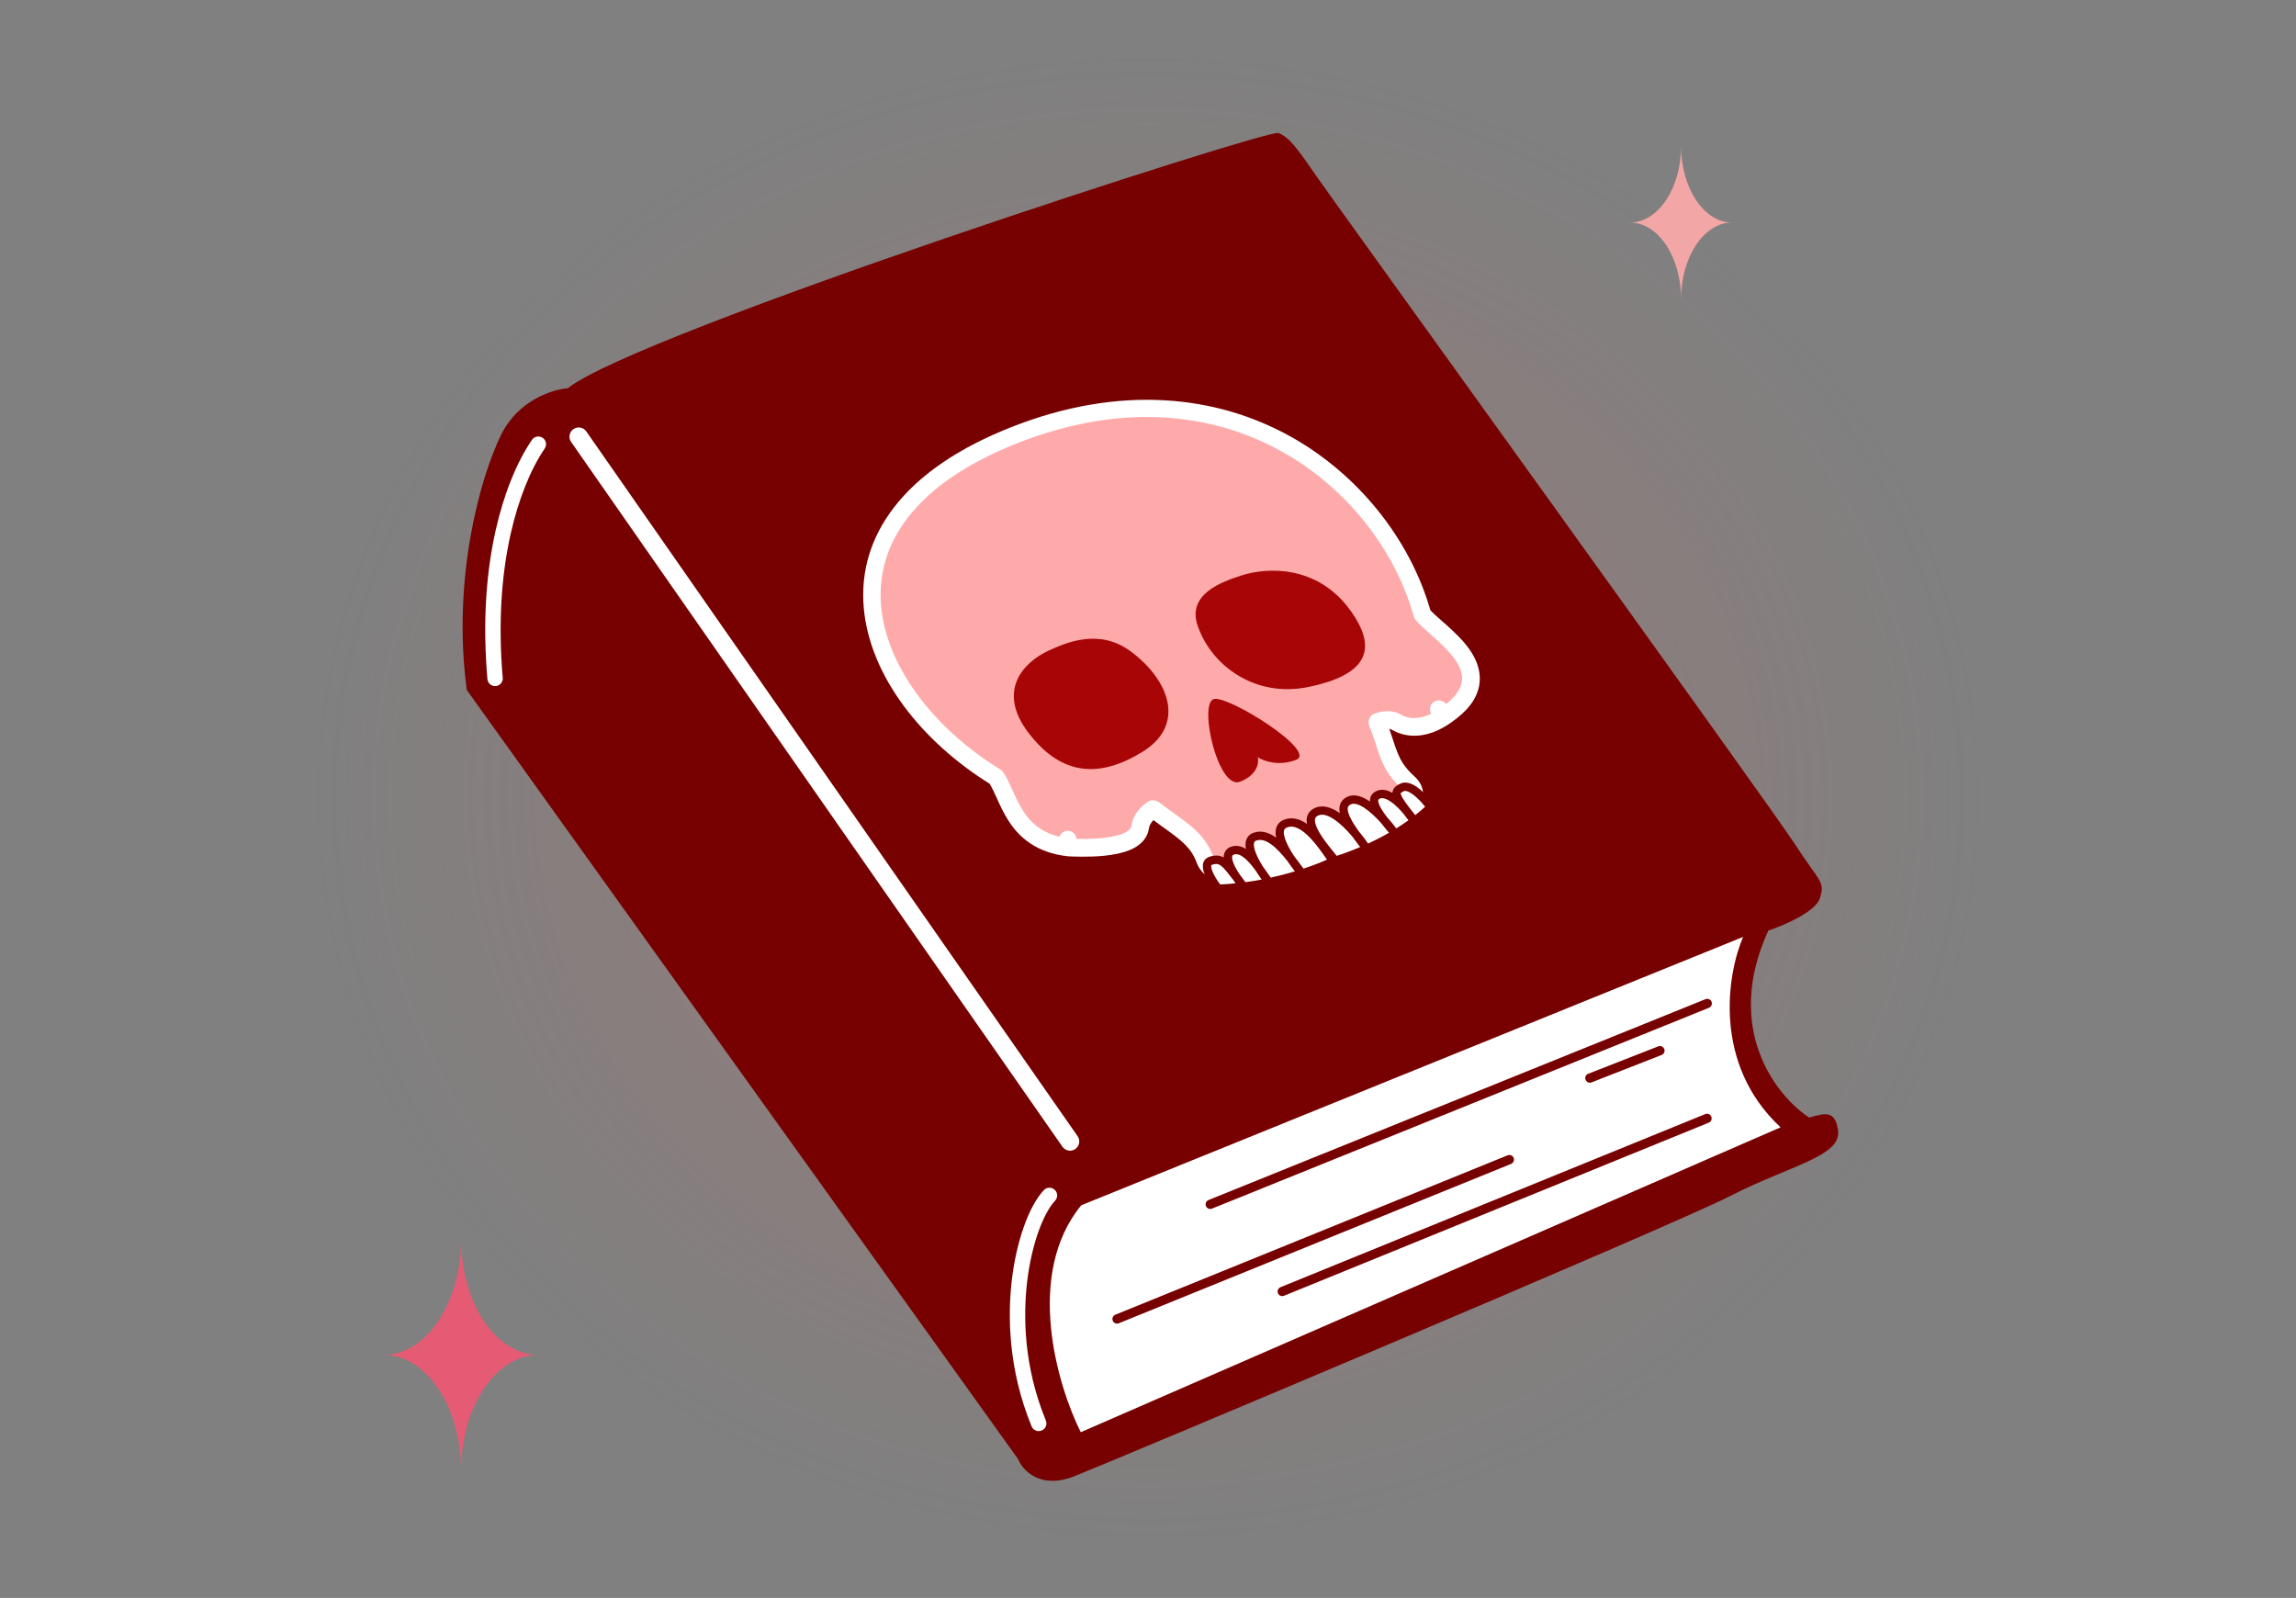
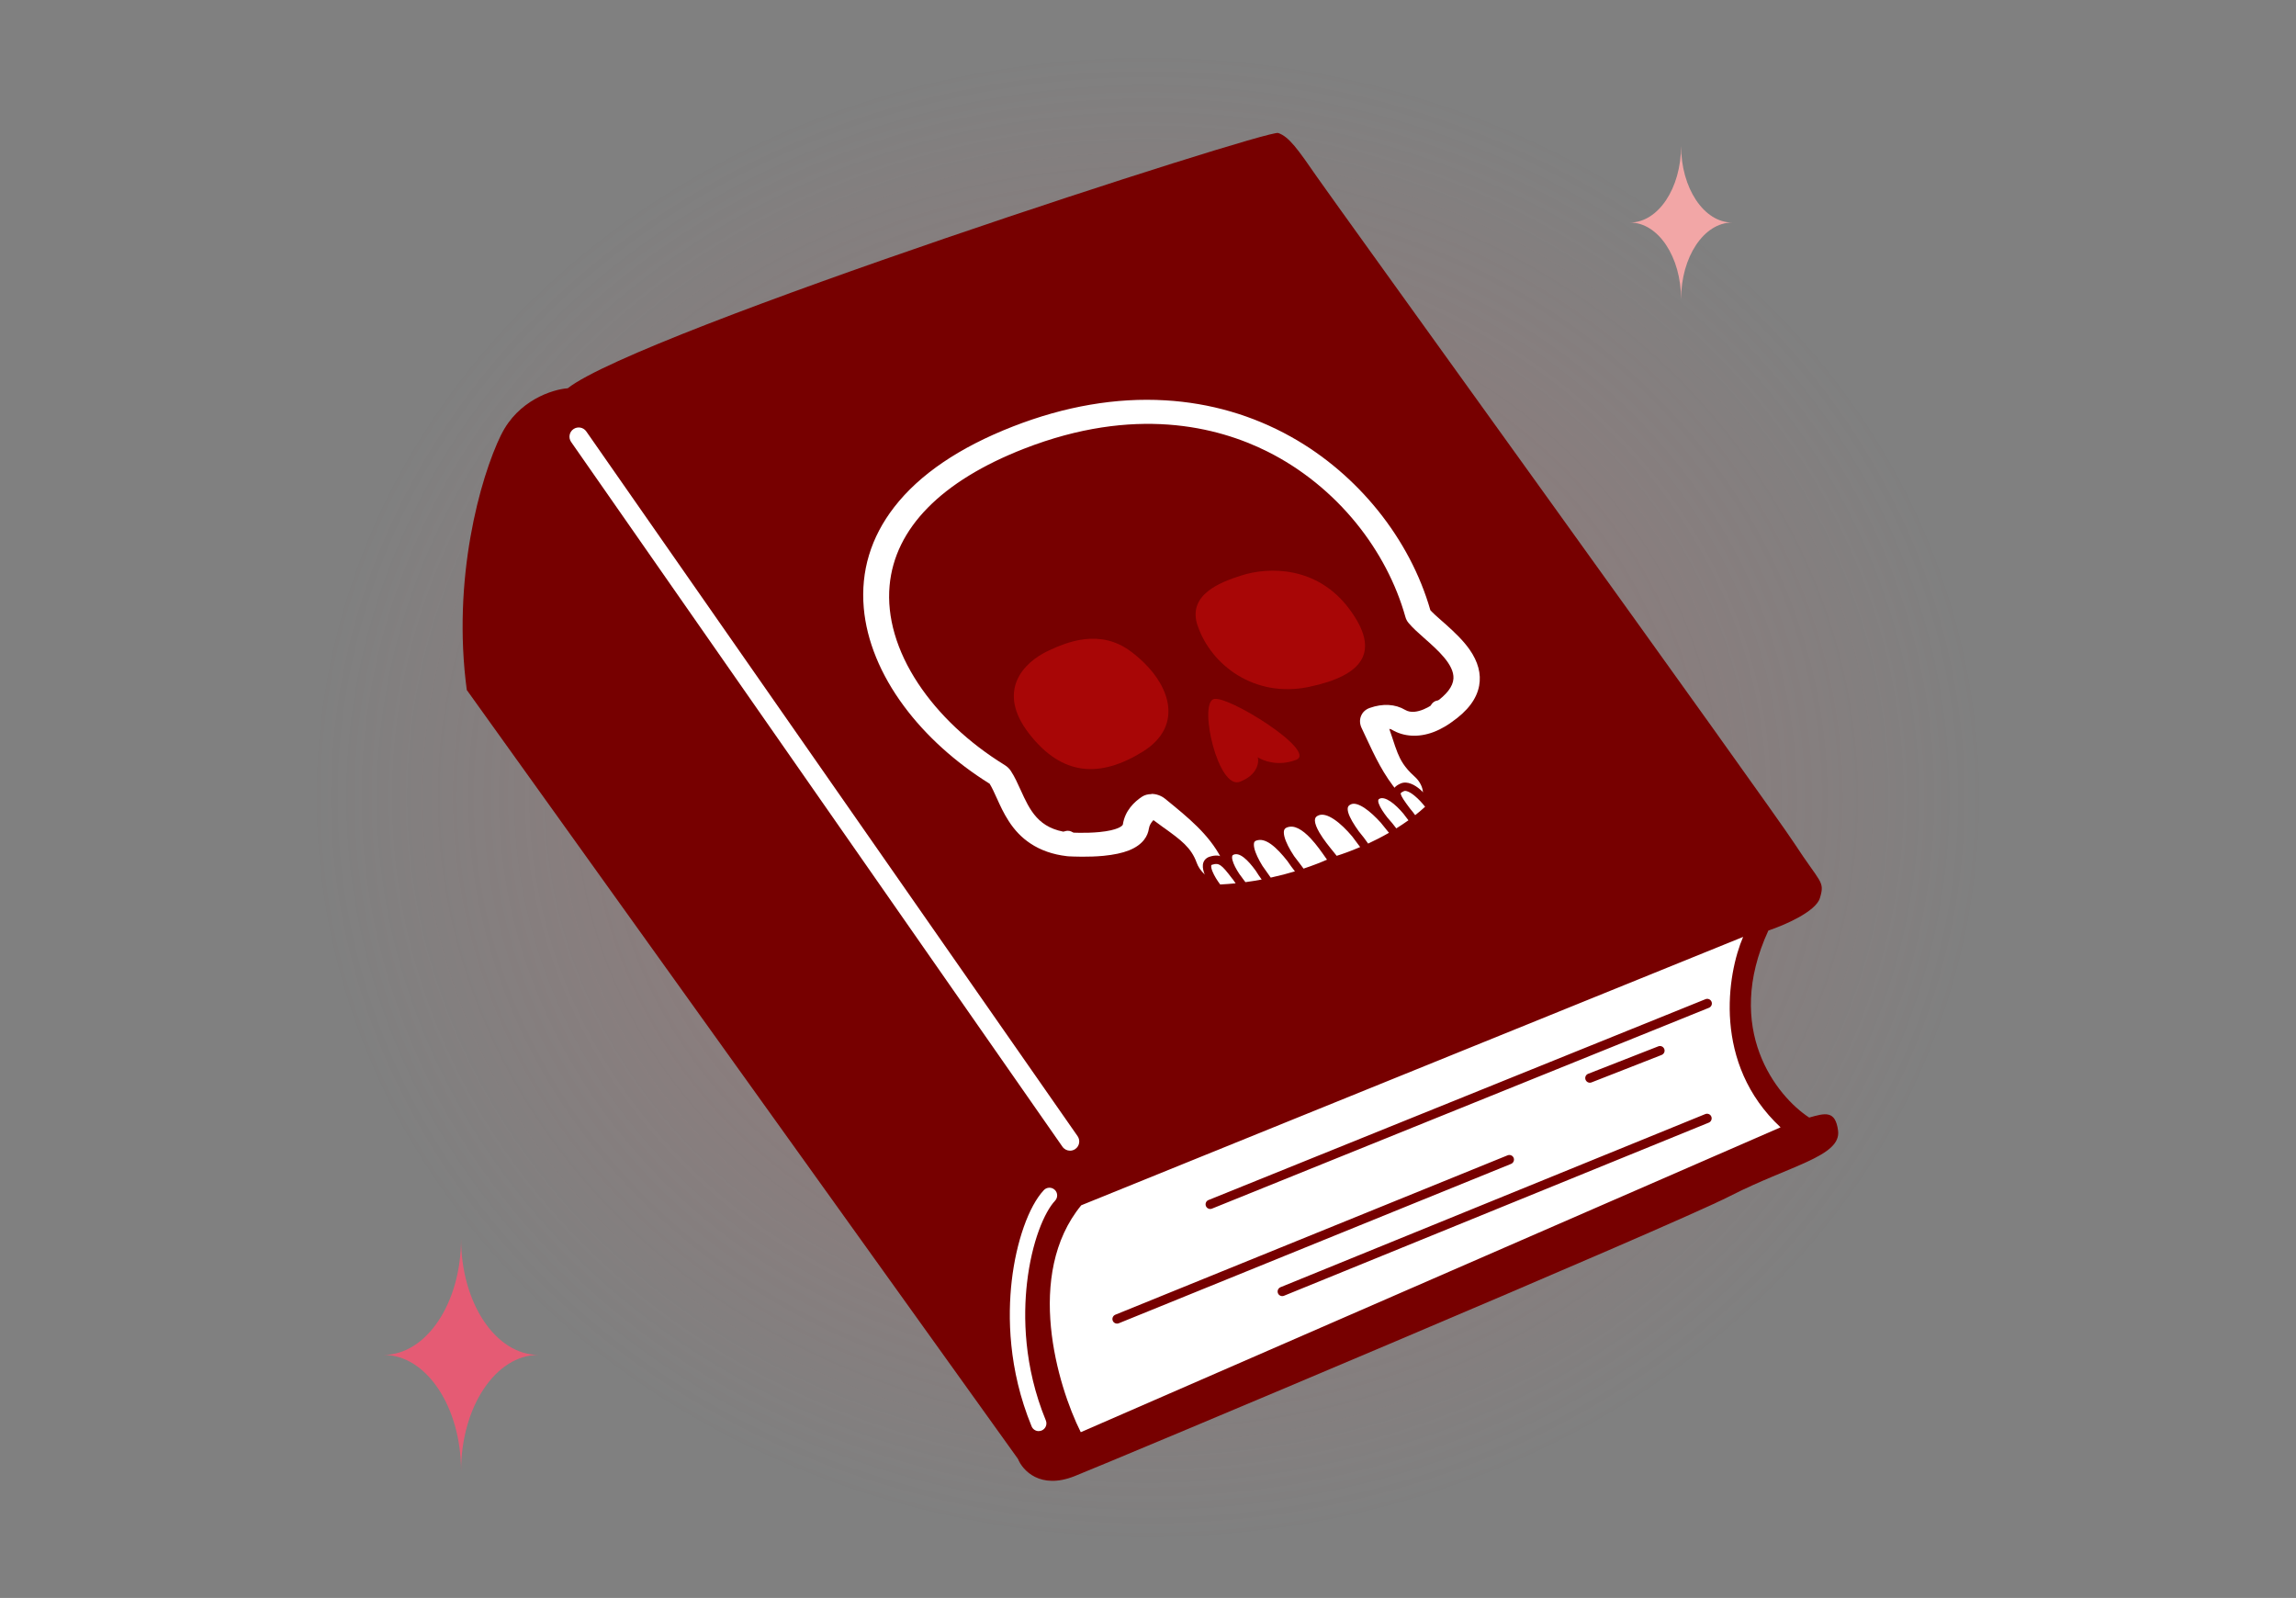
<svg xmlns="http://www.w3.org/2000/svg" fill="none" viewBox="0 0 1319 918" height="918" width="1319">
  <rect x="0" y="0" width="1319" height="918" fill="#808080" stroke="none" />
  <ellipse fill="url(#paint0_radial_3450_2474)" ry="427.19" rx="477.56" cy="458.088" cx="659.439" opacity="0.43" />
  <path fill="#E55B74" d="M309.332 778.366C284.755 778.366 264.871 808.251 264.871 845.117C264.871 808.251 244.964 778.366 220.387 778.366C244.964 778.366 264.871 748.504 264.871 711.638C264.871 748.504 284.779 778.366 309.332 778.366Z" />
  <path fill="#F2A6A6" d="M995.093 127.839C978.869 127.839 965.744 147.568 965.744 171.903C965.744 147.568 952.603 127.839 936.379 127.839C952.603 127.839 965.744 108.127 965.744 83.791C965.744 108.127 978.886 127.839 995.093 127.839Z" />
  <path fill="#770000" d="M287.908 249.764C297.604 229.955 317.414 223.694 326.147 223.052C366.858 190.913 728.023 74.239 734.283 76.39C740.544 78.541 745.649 85.829 756.63 101.722C767.642 117.614 1016.05 461.795 1030.95 484.687C1045.84 507.579 1048.48 506.07 1045.49 515.926C1043.12 523.793 1024.78 531.626 1015.89 534.58C989.786 591.28 1020.64 629.808 1039.33 642.008H1039.39C1048.54 639.408 1054.38 637.738 1055.93 649.521C1057.88 664.29 1028.22 669.524 993.703 687.182C959.189 704.841 641.945 838.211 617.288 848.035C597.574 855.869 587.429 844.696 584.796 838.114L268.163 396.394C259.59 332.759 275.772 274.518 287.876 249.764H287.908Z" />
-   <path fill="#FFAAAA" d="M806.974 452.835C797.727 441.983 792.943 430.778 786.137 416.266C785.077 414.018 785.816 411.643 788.32 410.744C792.43 409.299 799.108 407.982 804.983 411.482C813.781 416.748 825.21 408.464 826.527 407.469C826.623 407.405 826.719 407.34 826.784 407.276C857.895 385.701 822.706 367.304 812.496 354.943C812.015 354.365 811.726 353.723 811.533 353.081C791.306 280.681 706.224 207.028 586.756 253.615C463.66 301.582 500.422 397.163 574.845 443.011C575.744 443.589 576.546 444.263 577.06 445.065C585.375 457.683 587.206 479.387 613.404 482.437C613.533 482.437 613.661 482.437 613.758 482.469C616.358 482.63 647.855 484.396 649.396 474.186C650.359 467.765 654.95 463.559 658.418 461.247C660.665 459.738 664.229 460.348 666.605 462.306C680.603 473.704 691.038 482.341 697.652 494.927C698.358 496.307 699.674 497.463 701.472 497.72C707.251 498.49 723.273 498.234 759.489 484.139C796.218 469.819 805.433 460.284 807.745 456.495C808.419 455.372 807.937 454.055 806.942 452.867L806.974 452.835Z" />
  <path fill="white" d="M705.614 502.281C703.688 502.281 702.146 502.153 700.926 501.992C697.908 501.575 695.308 499.745 693.831 496.919C687.506 484.879 677.071 476.403 663.876 465.648C662.72 464.717 661.243 464.588 660.858 464.845C658 466.739 654.436 470.014 653.73 474.798C652.253 484.59 637.324 486.035 632.411 486.517C623.775 487.352 615.138 486.87 613.501 486.774C613.501 486.774 613.436 486.774 613.404 486.774C613.212 486.774 613.051 486.742 612.859 486.709C590.641 484.141 583.898 469.244 578.472 457.268C576.835 453.64 575.262 450.204 573.432 447.411C573.335 447.251 573.047 446.962 572.565 446.673C550.829 433.284 532.689 416.14 520.167 397.133C506.747 376.809 500.647 355.523 502.445 335.52C504.756 310.092 520.97 274.55 585.215 249.507C651.547 223.63 701.665 236.279 732.037 251.466C752.618 261.74 771.272 276.83 786.04 295.066C799.878 312.179 810.152 331.828 815.771 351.863C815.803 352.023 815.867 352.087 815.867 352.119C817.762 354.431 820.844 357.16 824.119 360.05C833.173 368.044 844.41 378.029 843.704 390.198C843.254 397.646 838.566 404.389 829.32 410.81L829.159 410.938C828.164 411.677 824.664 414.181 820.105 415.883C813.588 418.323 807.584 418.066 802.8 415.208C798.658 412.736 793.746 413.507 790.246 414.695C790.856 415.979 791.434 417.199 791.98 418.419C797.759 430.812 802.318 440.605 810.313 450.012C812.689 452.805 813.138 456.048 811.533 458.713C807.969 464.588 796.314 474.445 761.126 488.154C731.235 499.809 714.475 502.281 705.646 502.281H705.614ZM661.5 456.08C664.229 456.08 667.086 457.043 669.398 458.937C682.818 469.854 694.409 479.293 701.536 492.906C701.601 493.034 701.825 493.388 702.114 493.42C706.962 494.062 722.085 494.094 757.947 480.096C790.792 467.285 800.52 458.745 803.314 455.277C794.773 445.132 790.022 434.954 784.05 422.143C783.44 420.827 782.83 419.511 782.188 418.162C781.096 415.851 781 413.41 781.931 411.227C782.798 409.108 784.564 407.503 786.875 406.7C794.356 404.035 801.58 404.453 807.231 407.824C813.684 411.677 823.509 404.389 823.926 404.068C823.958 404.068 823.99 404.003 824.022 404.003L824.279 403.811C831.118 399.059 834.714 394.339 834.971 389.812C835.452 381.85 825.949 373.438 818.307 366.696C814.776 363.581 811.469 360.628 809.157 357.834C808.322 356.839 807.712 355.683 807.359 354.367C802.062 335.456 792.365 316.899 779.234 300.685C765.236 283.412 747.577 269.124 728.088 259.396C699.321 245.012 651.707 233.069 588.329 257.759C540.747 276.316 514.035 303.51 511.049 336.451C509.412 354.463 515.062 373.855 527.359 392.509C539.206 410.457 556.415 426.703 577.092 439.449C578.633 440.412 579.821 441.536 580.656 442.82C582.871 446.159 584.541 449.883 586.339 453.833C591.572 465.327 596.484 476.211 613.854 478.233C613.95 478.233 613.982 478.233 614.046 478.233C615.17 478.298 623.486 478.779 631.512 478.009C642.204 476.981 644.933 474.445 645.061 473.642C646.249 465.712 651.675 460.607 655.977 457.749C657.551 456.69 659.445 456.208 661.436 456.208L661.5 456.08Z" />
-   <path fill="#FFAAAA" d="M830.831 410.776C839.115 404.997 843.513 399.089 844.669 392.989C845.825 386.825 843.513 381.046 839.982 376.005C836.514 371.028 831.666 366.501 827.396 362.681C826.561 361.942 825.791 361.236 825.02 360.562C821.617 357.544 818.888 355.136 817.122 352.985C817.122 352.985 817.09 352.92 817.057 352.792C806.687 315.709 779.622 277.888 739.167 255.285C698.296 232.457 644.903 225.779 583.74 249.602C520.812 274.131 497.92 311.278 501.195 348.747C504.437 385.958 533.365 422.624 571.861 446.318C571.989 446.414 572.086 446.479 572.15 446.511C572.15 446.511 572.182 446.543 572.214 446.575C574.044 449.336 575.553 452.675 577.319 456.592V456.656C579.085 460.477 581.043 464.779 583.644 468.793C586.277 472.838 589.712 476.915 594.657 480.222C599.665 483.561 605.829 485.873 613.471 486.74C613.696 486.74 613.952 486.772 614.209 486.804C615.622 486.9 624.58 487.414 633.537 486.547C637.968 486.13 642.784 485.295 646.701 483.754C650.586 482.213 654.374 479.612 655.049 475.278C655.819 470.205 659.447 466.77 662.433 464.779C662.562 464.779 662.85 464.908 663.171 465.132C666.222 467.476 669.047 469.531 671.648 471.393C681.857 478.778 688.568 483.658 692.292 493.996C693.255 496.693 696.337 500.642 702.149 501.156C709.951 501.83 726.903 500.449 761.835 486.836C797.055 473.095 807.939 463.88 811.375 459.064C813.879 455.565 811.375 451.744 809.063 449.657C803.188 444.424 800.33 439.64 798.179 434.407C797.151 431.902 796.317 429.334 795.386 426.476C795.321 426.251 795.225 425.995 795.161 425.738C794.134 422.591 792.978 419.188 791.404 415.432C791.276 415.111 791.308 414.854 791.34 414.757C795.225 413.409 799.174 413.056 802.096 414.822C809.416 419.188 817.122 417.519 821.585 415.849C826.368 414.051 829.996 411.45 830.767 410.84C830.767 410.84 830.799 410.84 830.831 410.808L830.895 410.776H830.831Z" />
  <path fill="white" d="M705.518 506.39C704.17 506.39 702.886 506.325 701.666 506.229C693.735 505.523 689.08 500.129 687.507 495.73C684.328 486.869 678.421 482.599 668.66 475.535H668.596C666.766 474.155 664.775 472.71 662.624 471.137C661.372 472.453 660.28 474.091 659.992 476.113C659.414 479.934 656.941 485.199 648.53 488.539C644.741 490.048 639.829 491.075 633.985 491.653C625.188 492.488 616.359 492.07 613.887 491.942C613.887 491.942 613.822 491.942 613.79 491.942C613.437 491.942 613.148 491.878 612.859 491.845C604.833 490.914 597.737 488.442 591.862 484.493C586.982 481.25 582.904 477.044 579.437 471.618C576.579 467.22 574.46 462.564 572.791 458.84L572.726 458.712C571.249 455.437 569.933 452.547 568.52 450.236C548.871 438.003 531.855 422.624 519.301 405.672C505.817 387.532 497.854 368.011 496.217 349.261C494.387 328.167 500.262 308.678 513.715 291.309C528.227 272.559 551.183 256.987 581.973 244.979C611.8 233.357 641.209 228.316 669.431 229.986C695.212 231.495 719.517 238.558 741.702 250.951C780.134 272.43 809.993 309.609 821.711 350.545C823.285 352.279 825.596 354.334 828.454 356.838L828.647 356.999C829.353 357.641 830.091 358.283 830.862 358.957C835.614 363.227 840.526 367.883 844.218 373.116C849.13 380.147 850.993 387.146 849.74 393.921C848.328 401.594 843.127 408.465 833.848 414.919C833.848 414.919 833.816 414.918 833.784 414.951C832.563 415.85 828.614 418.643 823.413 420.601C814.873 423.78 806.397 423.266 799.558 419.189C799.173 418.964 798.691 418.803 798.113 418.739C798.788 420.633 799.398 422.463 799.976 424.197L800.2 424.904C801.099 427.601 801.902 430.137 802.897 432.545C804.502 436.494 806.782 440.86 812.465 445.933C817.794 450.685 819.015 457.138 815.515 462.019C809.383 470.623 791.949 480.544 763.727 491.557C745.972 498.459 722.117 506.358 705.615 506.358L705.518 506.39ZM662.367 459.771C662.688 459.771 663.042 459.803 663.363 459.868C664.069 459.996 665.096 460.349 666.188 461.152C669.174 463.431 671.871 465.39 674.504 467.284H674.568C685.131 474.99 692.772 480.512 696.978 492.295C697.107 492.648 698.327 495.762 702.533 496.148C709.082 496.726 725.264 495.666 759.939 482.149C795.834 468.151 804.952 459.29 807.2 456.143C807.585 455.629 806.525 454.217 805.658 453.414C799.911 448.277 796.251 443.172 793.458 436.301C792.334 433.572 791.435 430.747 790.536 428.018C790.472 427.793 790.376 427.536 790.312 427.279C789.316 424.197 788.193 420.89 786.716 417.359C786.106 415.85 786.073 414.244 786.619 412.864C786.876 412.222 787.261 411.644 787.743 411.162C788.289 410.616 788.931 410.231 789.637 409.974C795.481 407.919 800.682 408.08 804.663 410.456C809.993 413.634 815.836 412.543 819.817 411.066C820.684 410.745 821.519 410.391 822.257 410.038C821.776 409.236 821.519 408.337 821.519 407.406C821.519 406.282 821.904 405.158 822.643 404.227C824.409 402.076 827.587 401.723 829.738 403.489L830.862 404.42C835.967 400.31 838.953 396.136 839.723 391.995C840.462 387.917 839.21 383.615 835.838 378.799C832.756 374.4 828.325 370.226 824.023 366.374C823.253 365.699 822.546 365.057 821.84 364.415L821.647 364.255C818.084 361.076 815.258 358.572 813.203 356.1C812.979 355.811 812.754 355.522 812.593 355.168C812.401 354.815 812.24 354.43 812.144 353.981C801.324 315.228 773.102 279.911 736.662 259.556C715.825 247.901 692.965 241.287 668.725 239.842C641.98 238.269 613.983 243.085 585.537 254.162C556.48 265.495 534.969 280.007 521.581 297.281C509.734 312.595 504.564 329.708 506.17 348.201C509.091 381.881 535.258 417.776 574.46 441.92C574.46 441.92 574.524 441.92 574.524 441.952C574.845 442.145 575.134 442.37 575.359 442.594C575.488 442.723 575.648 442.851 575.776 442.98C576.033 443.268 576.258 443.557 576.483 443.878C578.473 446.929 580.015 450.364 581.845 454.377V454.474C583.546 458.134 585.408 462.211 587.849 466C590.578 470.238 593.724 473.481 597.416 475.953C600.659 478.104 604.415 479.709 608.621 480.737C609.296 478.746 611.19 477.269 613.405 477.269C616.038 477.269 618.221 479.292 618.414 481.892C622.106 481.989 627.564 481.989 632.958 481.475C637.87 480.993 641.819 480.159 644.773 479.003C646.956 478.136 649.653 476.627 649.974 474.444C651.034 467.477 655.753 463.014 659.542 460.51C660.377 459.964 661.34 459.675 662.335 459.675L662.367 459.771ZM821.872 351.38C821.872 351.38 821.872 351.38 821.872 351.412C821.872 351.412 821.872 351.412 821.872 351.38Z" />
  <path fill="white" d="M699.837 510.569C696.145 505.946 690.141 496.249 695.535 494.516C701.25 492.653 703.593 495.029 710.015 503.57C706.13 497.758 702.951 490.631 707.831 488.737C713.322 486.618 718.908 492.782 723.275 498.754C718.715 491.369 715.184 482.765 720.802 480.678C727.994 478.013 735.314 485.397 741.511 493.231C736.149 485.173 731.943 475.637 738.525 473.101C749.827 468.766 761.321 488.608 765.976 494.773C756.408 499.556 729.824 509.381 699.837 510.537V510.569Z" />
  <path fill="white" d="M821.9 463.72C818.529 458.968 810.534 450.074 805.494 452.29C800.164 454.666 801.641 457.362 808.094 465.935C803.439 460.413 796.857 454.601 791.977 456.463C786.487 458.582 790.596 465.293 795.187 471.168C789.087 464.362 780.932 457.523 775.41 459.738C768.314 462.564 772.938 471.008 778.685 478.97C772.231 471.329 763.402 463.591 756.82 466.095C745.551 470.43 762.375 488.217 767.03 494.381C777.882 491.331 804.049 480.896 821.9 463.687V463.72Z" />
  <path fill="#770000" d="M815.861 453.577C819.136 456.274 822.09 459.87 823.856 462.342L825.044 464.011L823.567 465.456C805.298 483.05 778.714 493.613 767.669 496.728L767.188 496.856L767.027 496.92C757.235 501.833 730.298 511.786 699.925 512.942H698.705L697.966 512.043C696.04 509.635 693.471 505.878 692.059 502.346C691.385 500.613 690.839 498.654 691.031 496.824C691.128 495.861 691.449 494.898 692.123 494.031C692.797 493.164 693.728 492.554 694.788 492.201C696.393 491.687 697.966 491.398 699.507 491.527C700.76 491.623 701.883 492.008 702.975 492.586C702.975 491.815 703.071 491.045 703.296 490.306C703.874 488.541 705.126 487.224 706.988 486.518C710.167 485.298 713.185 486.133 715.753 487.674C715.432 485.972 715.4 484.238 715.914 482.633C716.524 480.707 717.904 479.23 719.991 478.459C724.679 476.725 729.142 478.395 732.962 481.092C733.027 481.124 733.059 481.156 733.123 481.188C732.706 479.262 732.609 477.271 733.219 475.441C733.893 473.354 735.435 471.749 737.714 470.882C741.342 469.502 744.874 470.112 748.02 471.653C748.983 472.134 749.914 472.68 750.813 473.322C750.717 472.744 750.653 472.166 750.621 471.588C750.589 470.015 750.91 468.41 751.841 467.029C752.772 465.617 754.217 464.589 755.983 463.915C760.413 462.213 765.165 464.108 769.146 466.773C769.339 466.901 769.532 467.029 769.724 467.158C769.371 465.456 769.307 463.69 769.917 462.021C770.655 459.934 772.293 458.425 774.572 457.526C778.521 455.953 782.856 457.751 786.452 460.094C786.644 460.223 786.837 460.351 787.03 460.48C786.997 459.709 787.03 458.906 787.286 458.136C787.864 456.274 789.277 454.989 791.171 454.251C794.157 453.095 797.239 453.994 799.904 455.471C799.968 454.572 800.257 453.705 800.835 452.87C801.734 451.618 803.115 450.783 804.56 450.141C806.615 449.21 808.798 449.531 810.628 450.27C812.49 450.976 814.288 452.228 815.893 453.577H815.861ZM793.354 472.744C790.369 469.437 786.997 466.227 783.787 464.108C780.384 461.892 777.911 461.346 776.306 461.989C775.022 462.502 774.572 463.112 774.38 463.658C774.155 464.3 774.123 465.296 774.54 466.805C775.407 469.79 777.719 473.579 780.576 477.56C782.663 480.032 784.493 482.505 785.97 484.624C789.823 482.826 793.868 480.771 797.946 478.427C797.528 477.913 797.111 477.4 796.629 476.822C795.634 475.602 794.478 474.221 793.387 472.809L793.354 472.744ZM802.12 475.859C800.707 473.964 798.973 471.813 797.015 469.662C794.735 466.74 792.841 463.883 792.07 461.635C791.685 460.512 791.717 459.87 791.813 459.549C791.878 459.356 792.006 459.035 792.841 458.714C794.125 458.232 796.084 458.617 798.78 460.415C801.349 462.149 803.982 464.782 806.229 467.447C806.775 468.153 807.321 468.892 807.931 469.694L808.059 469.855C808.412 470.304 808.734 470.754 809.119 471.235C806.839 472.873 804.496 474.414 802.152 475.891L802.12 475.859ZM812.972 468.314C814.93 466.772 816.856 465.167 818.686 463.466C817.113 461.443 814.994 459.099 812.779 457.269C811.366 456.081 810.018 455.214 808.83 454.733C807.642 454.251 806.936 454.315 806.486 454.508C805.266 455.054 804.849 455.439 804.72 455.632C804.72 455.632 804.624 455.76 804.72 456.242C804.881 456.884 805.33 457.815 806.261 459.26C807.16 460.672 808.413 462.342 809.986 464.461C811.109 465.777 812.137 467.094 813.004 468.314H812.972ZM776.788 480.482C778.2 482.44 779.677 484.399 781.058 486.197C781.154 486.325 781.283 486.486 781.379 486.614C776.081 488.894 771.394 490.563 767.894 491.655C767.38 491.013 766.803 490.307 766.225 489.568C763.624 486.357 760.349 482.376 758.005 478.363C756.368 475.57 755.437 473.162 755.373 471.428C755.373 470.625 755.533 470.079 755.79 469.662C756.047 469.245 756.593 468.763 757.652 468.346C759.771 467.543 762.757 468.249 766.417 470.722C769.981 473.097 773.609 476.725 776.755 480.45L776.788 480.482ZM762.34 493.87C762.083 493.517 761.826 493.164 761.569 492.779C759.258 489.472 756.368 485.298 752.965 481.67C750.621 479.166 748.213 477.143 745.837 475.955C743.525 474.799 741.406 474.574 739.352 475.345C738.356 475.73 737.939 476.276 737.714 476.918C737.457 477.689 737.457 478.877 737.843 480.514C738.645 483.789 740.796 487.866 743.429 491.815C744.938 493.742 746.415 495.7 747.764 497.53C748.149 498.044 748.502 498.526 748.855 499.007C754.377 497.177 758.969 495.347 762.308 493.87H762.34ZM739.576 494.641C740.989 496.76 742.498 498.783 743.911 500.581C739.673 501.865 734.985 503.085 730.009 504.176C729.463 503.438 728.853 502.539 728.178 501.576C727.312 500.292 726.316 498.879 725.257 497.434C723.042 493.838 721.211 490.146 720.569 487.224C720.248 485.747 720.28 484.72 720.473 484.078C720.634 483.564 720.923 483.211 721.661 482.922C724.197 481.991 726.958 482.697 730.169 484.977C733.348 487.256 736.526 490.788 739.576 494.641ZM721.308 500.099C719.157 497.177 716.877 494.416 714.533 492.618C712.157 490.788 710.295 490.371 708.722 490.981C708.144 491.205 707.984 491.462 707.887 491.751C707.759 492.169 707.727 492.939 708.016 494.095C708.594 496.407 710.135 499.328 712.029 502.154C712.575 502.86 713.121 503.599 713.698 504.401L713.795 504.562C714.341 505.268 714.887 506.007 715.464 506.777C718.643 506.36 721.789 505.846 724.807 505.268C723.652 503.695 722.464 501.961 721.34 500.131L721.308 500.099ZM708.08 504.947C708.658 505.814 709.268 506.649 709.846 507.451C706.924 507.74 703.97 507.965 700.984 508.126C699.347 505.974 697.517 503.085 696.522 500.581C695.912 499.104 695.751 498.012 695.815 497.37C695.815 497.081 695.912 497.017 695.912 496.985C695.912 496.985 696.008 496.888 696.265 496.792C697.517 496.375 698.384 496.278 699.09 496.342C699.732 496.407 700.374 496.631 701.145 497.145C702.847 498.301 704.773 500.645 708.048 504.979L708.08 504.947Z" clip-rule="evenodd" fill-rule="evenodd" />
  <path fill="#A80606" d="M722.564 435.022C725.71 437.174 734.572 440.416 744.621 436.499C757.175 431.587 704.584 398.71 697.072 401.664C688.628 404.971 699.769 453.997 712.354 449.085C722.404 445.168 723.367 438.04 722.564 435.022Z" />
  <path fill="#A80606" d="M649.845 374.405C631.769 360.759 612.602 369.075 602.488 373.73C587.687 380.537 572.244 397.104 591.219 421.505C610.194 445.906 631.866 446.997 656.395 431.875C680.924 416.753 672.448 391.421 649.845 374.405Z" />
  <path fill="#A80606" d="M688.017 359.506C681.788 341.269 701.951 334.238 712.9 330.674C728.921 325.473 756.725 325.152 775.122 349.81C793.487 374.467 783.052 388.081 752.005 394.598C720.958 401.148 695.819 382.301 688.049 359.506H688.017Z" />
  <path fill="white" d="M596.734 822.162C595 822.162 593.331 821.134 592.625 819.4C579.108 786.523 578.947 755.894 581.195 736.02C583.763 713.449 590.987 692.933 599.656 683.719C601.325 681.921 604.151 681.857 605.917 683.526C607.715 685.196 607.779 688.021 606.109 689.787C600.009 696.272 592.689 713.385 589.992 737.015C587.841 755.862 588.001 784.886 600.812 816.029C601.743 818.309 600.651 820.877 598.404 821.808C597.858 822.033 597.28 822.129 596.734 822.129V822.162Z" />
-   <path fill="white" d="M284.405 394.15C282.125 394.15 280.199 392.416 280.006 390.104C277.341 359.218 278.947 330.419 284.79 304.477C289.413 283.896 296.83 265.499 305.595 252.689C306.975 250.666 309.737 250.153 311.759 251.533C313.782 252.914 314.296 255.675 312.915 257.698C304.76 269.609 297.825 286.947 293.427 306.435C287.776 331.478 286.235 359.379 288.803 389.366C289.028 391.806 287.198 393.957 284.758 394.15C284.629 394.15 284.501 394.15 284.373 394.15H284.405Z" />
  <path fill="white" d="M614.719 661.052C613.049 661.052 611.38 660.249 610.352 658.772L328.105 253.91C326.436 251.502 327.013 248.196 329.421 246.526C331.829 244.856 335.136 245.434 336.806 247.842L619.053 652.704C620.723 655.112 620.145 658.419 617.737 660.089C616.806 660.731 615.746 661.052 614.719 661.052Z" />
  <path fill="white" d="M620.888 822.8C607.404 795.895 588.557 732.164 621.145 692.416L1001.38 538.241C992.231 559.496 983.723 611.123 1022.89 647.628L620.888 822.768V822.8ZM983.241 575.485C983.787 576.833 983.145 578.374 981.764 578.952L696.242 694.343C694.894 694.888 693.32 694.246 692.775 692.866C692.229 691.517 692.871 689.944 694.251 689.398L979.774 574.008C981.122 573.462 982.663 574.104 983.241 575.485ZM956.079 602.615C956.625 603.963 955.951 605.504 954.57 606.05L914.309 621.814C912.96 622.36 911.419 621.686 910.873 620.305C910.328 618.957 911.002 617.384 912.382 616.87L952.644 601.106C953.992 600.56 955.534 601.234 956.079 602.615ZM869.553 665.158C870.098 666.506 869.456 668.047 868.108 668.625L642.721 760.193C641.372 760.739 639.799 760.097 639.253 758.748C638.707 757.4 639.35 755.858 640.73 755.281L866.085 663.713C867.433 663.167 869.007 663.809 869.553 665.158ZM983.113 641.463C983.659 642.812 983.017 644.385 981.668 644.931L737.627 744.397C736.279 744.942 734.706 744.3 734.16 742.952C733.614 741.603 734.256 740.062 735.605 739.484L979.645 640.019C980.994 639.473 982.567 640.115 983.113 641.463Z" clip-rule="evenodd" fill-rule="evenodd" />
  <defs>
    <radialGradient gradientTransform="translate(659.439 458.088) rotate(90) scale(427.19 477.56)" gradientUnits="userSpaceOnUse" r="1" cy="0" cx="0" id="paint0_radial_3450_2474">
      <stop stop-color="#BB7272" />
      <stop stop-opacity="0" stop-color="#BB7272" offset="1" />
    </radialGradient>
  </defs>
</svg>